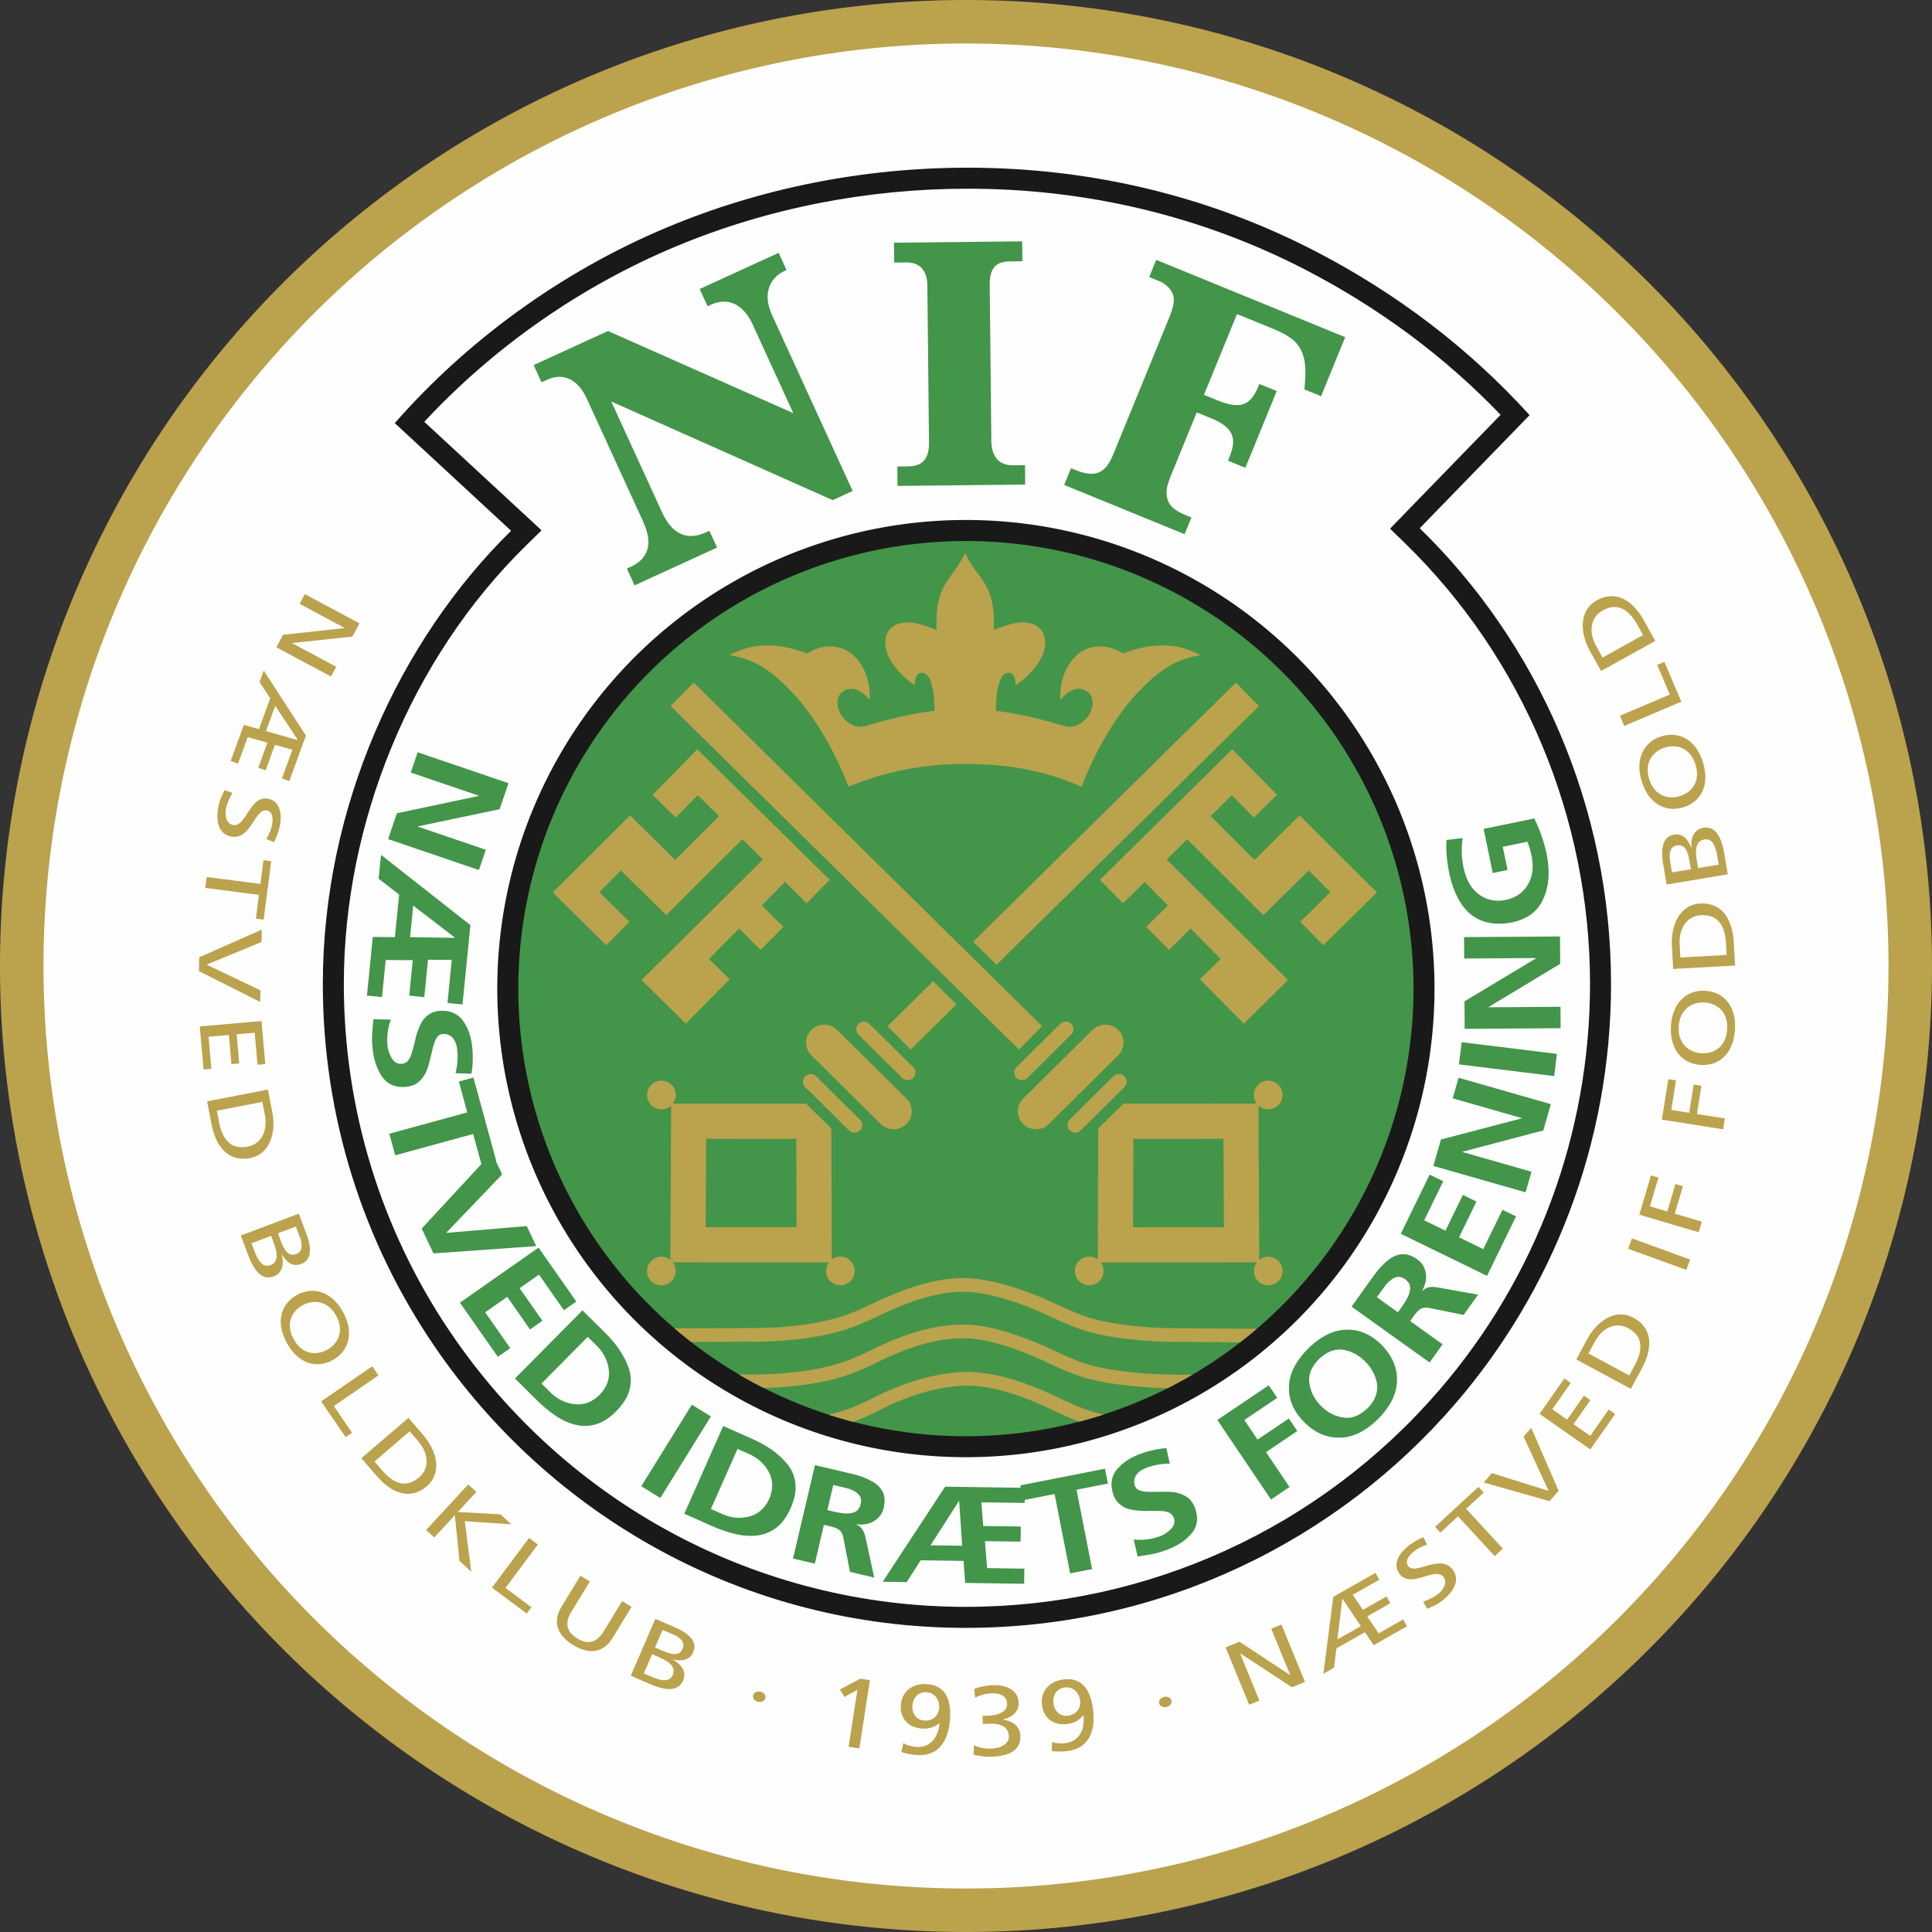
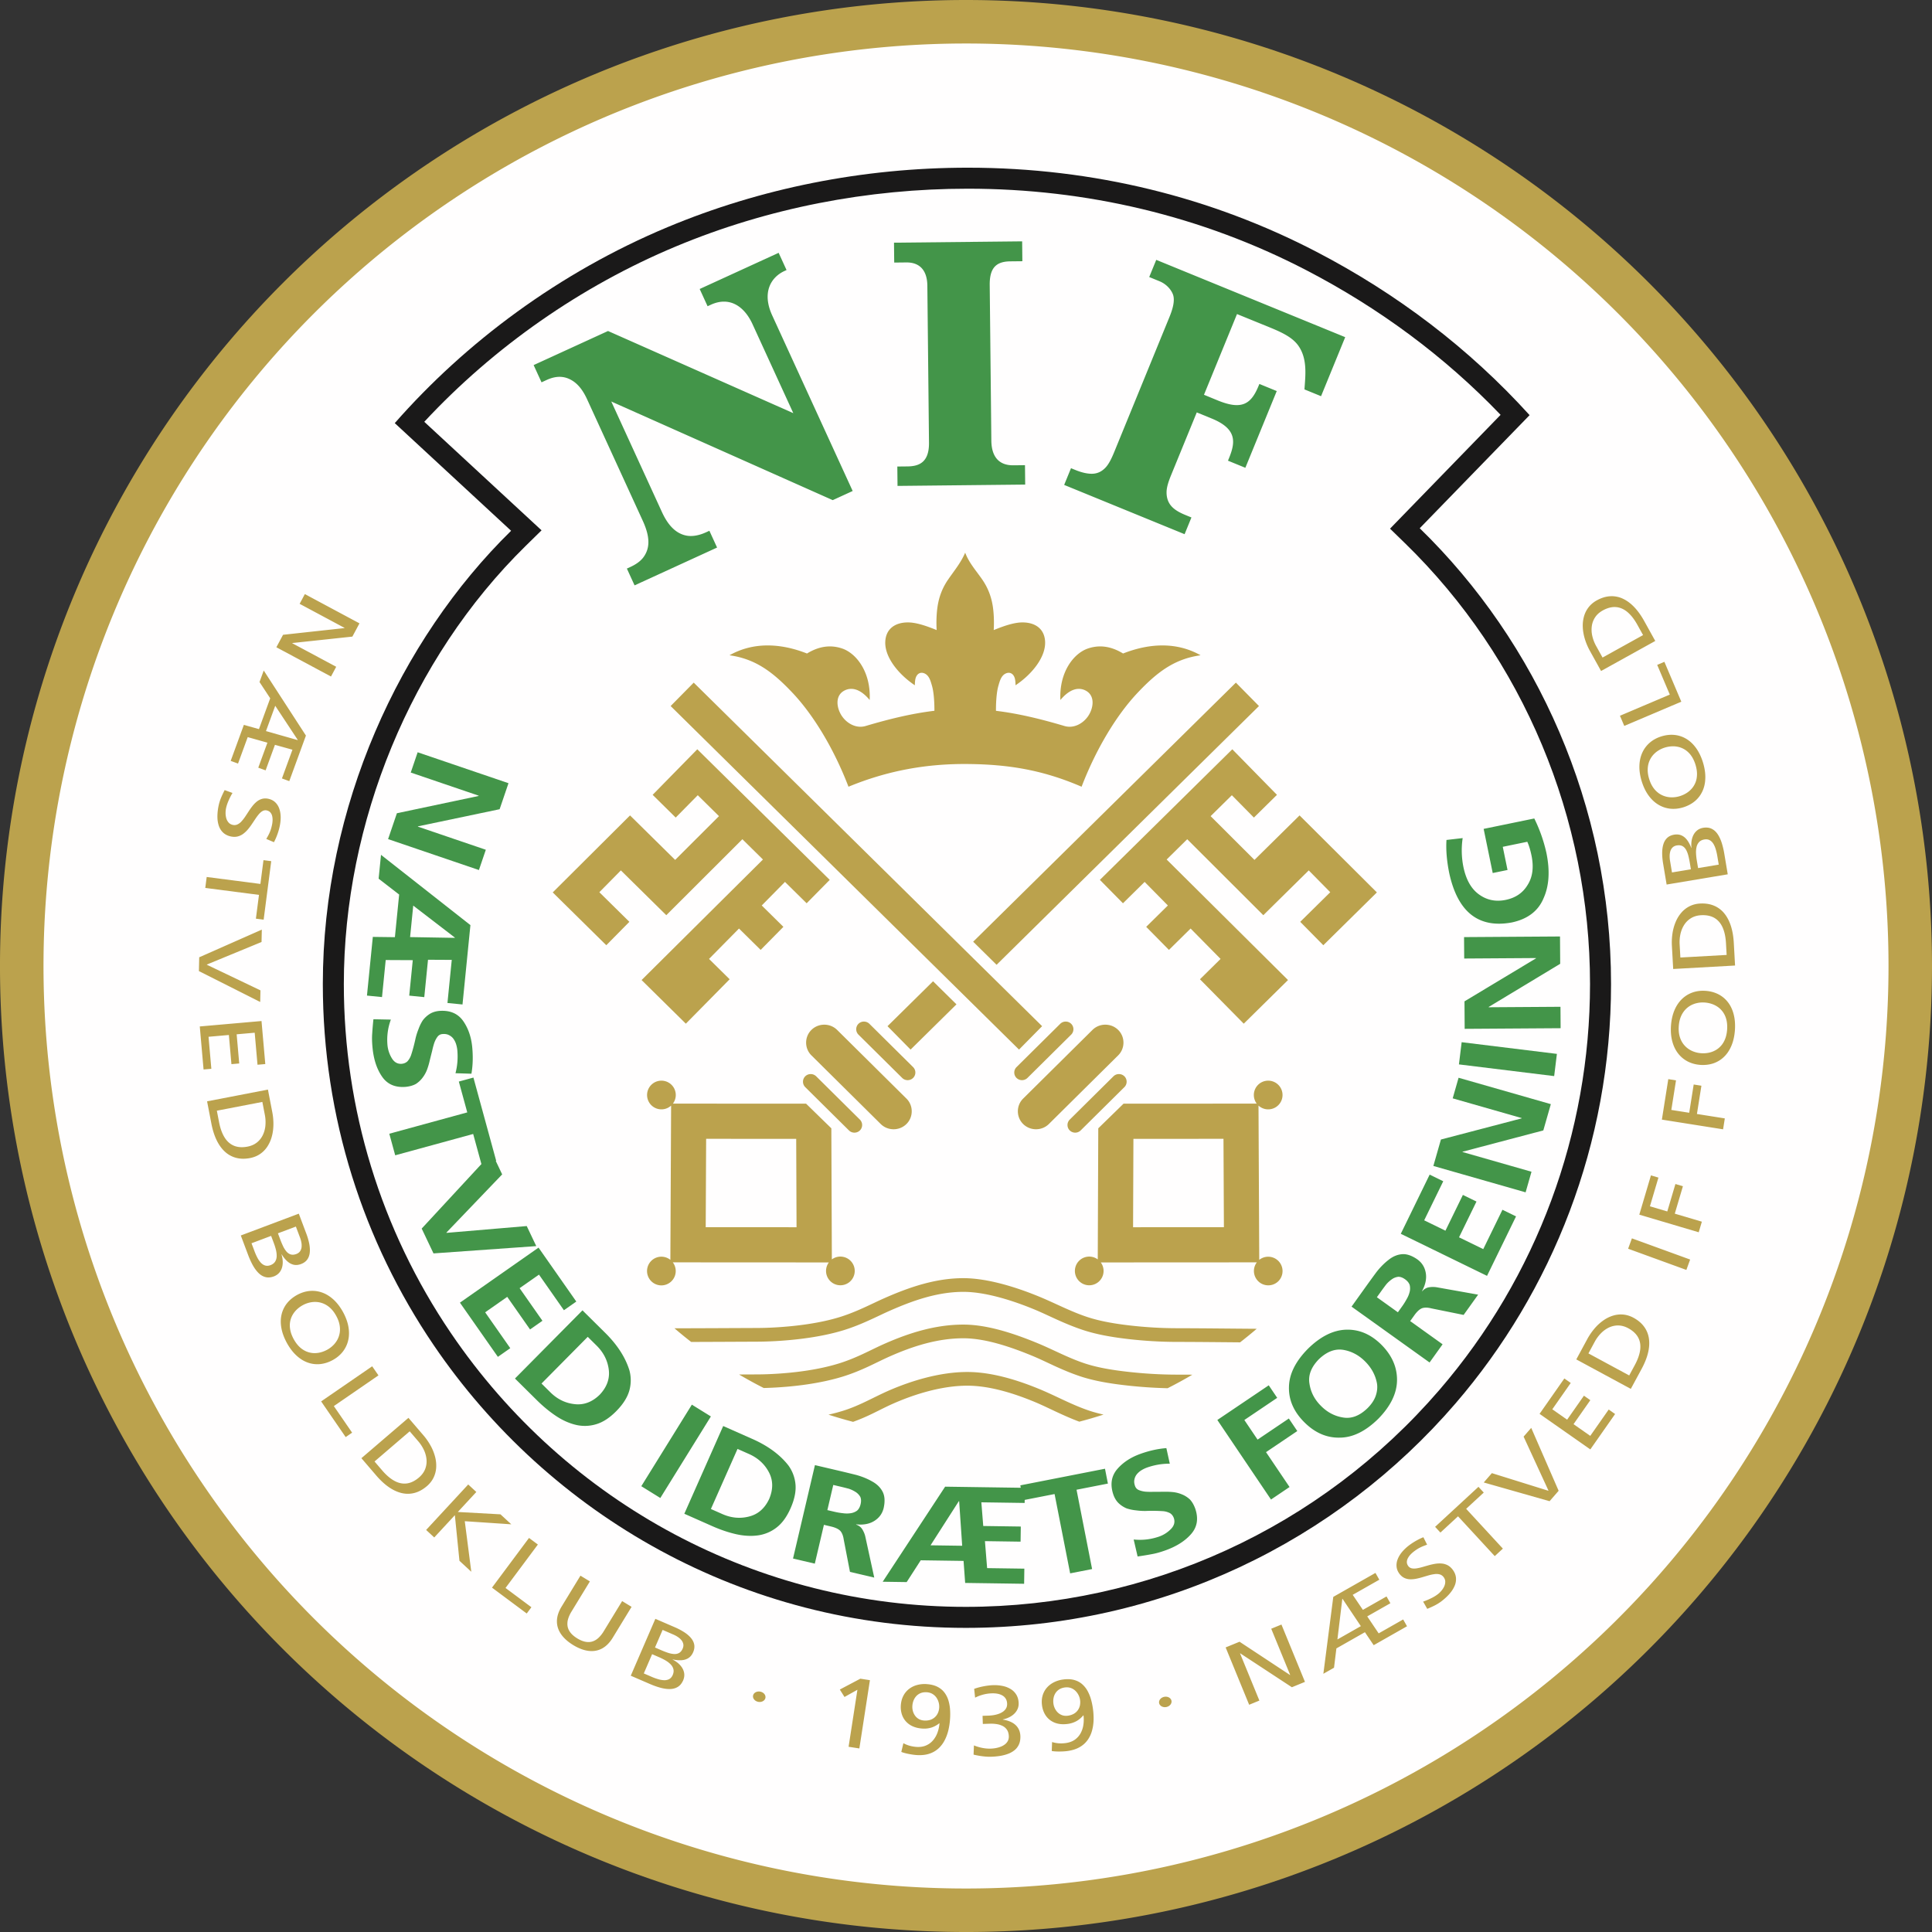
<svg xmlns="http://www.w3.org/2000/svg" width="500" height="500" fill="none">
  <rect width="100%" height="100%" fill="#333333" stroke="none" />
  <path fill="#BBA24D" fill-rule="evenodd" d="M249.999 0a250 250 0 1 1-.001 500.002A250 250 0 0 1 249.999 0Z" clip-rule="evenodd" />
  <path fill="#FFFEFE" fill-rule="evenodd" d="M250.001 11.258a238.746 238.746 0 0 1 238.744 238.744 238.74 238.74 0 0 1-147.38 220.571 238.744 238.744 0 1 1-91.364-459.315Z" clip-rule="evenodd" />
  <path fill="#1A1919" fill-rule="evenodd" d="M250.483 43.398c32.726 0 63.287 7.775 90.145 21.73 20.889 10.855 39.541 24.996 55.23 42.313l-28.433 29.268c30.341 29.529 49.51 71.802 49.51 117.953 0 41.349-15.183 79.436-40.256 108.553-30.677 35.627-76.161 58.078-126.754 58.078-57.338 0-107.791-29.126-137.741-73.253-18.075-26.631-28.637-58.774-28.637-93.378 0-45.881 19.839-88.968 48.725-117.298l-30.107-27.86c18.341-20.903 42.573-39.004 70.617-50.727 23.979-10.023 50.472-15.379 77.701-15.379Z" clip-rule="evenodd" />
  <path fill="#FFFEFE" fill-rule="evenodd" d="m109.801 109.162 30.353 28.087-4.075 3.997c-29.814 29.24-47.095 71.749-47.095 113.415 0 32.302 9.557 63.593 27.699 90.324 30.058 44.286 79.651 70.869 133.241 70.869 47.231 0 91.814-20.396 122.634-56.188 25.182-29.244 38.938-66.415 38.938-105.005 0-42.757-17.19-84.202-47.864-114.055l-3.894-3.789 28.615-29.456c-14.553-15.19-31.533-27.69-50.233-37.407-27.158-14.112-57.061-21.118-87.637-21.118-25.869 0-51.72 4.974-75.604 14.958-24.479 10.233-46.98 25.915-65.078 45.368Z" clip-rule="evenodd" />
-   <path fill="#1A1919" fill-rule="evenodd" d="M249.972 134.57a121.28 121.28 0 0 1 121.277 121.277 121.28 121.28 0 0 1-144.937 118.947 121.276 121.276 0 0 1-88.385-165.357 121.279 121.279 0 0 1 112.045-74.867Z" clip-rule="evenodd" />
-   <path fill="#439549" fill-rule="evenodd" d="M249.979 140.016a115.848 115.848 0 0 1 81.911 33.928 115.847 115.847 0 0 1 33.928 81.91 115.84 115.84 0 1 1-180.195-96.316 115.833 115.833 0 0 1 64.356-19.522Z" clip-rule="evenodd" />
+   <path fill="#1A1919" fill-rule="evenodd" d="M249.972 134.57Z" clip-rule="evenodd" />
  <path fill="#BBA24D" fill-rule="evenodd" d="m179.536 176.664 90.16 88.91-5.974 6.057-90.16-88.909 5.974-6.058ZM180.462 193.914l34.27 33.795-5.974 6.057-5.607-5.529-6.014 6.099 5.607 5.529-5.885 5.968-5.607-5.529-7.756 7.864 5.337 5.263-11.336 11.496-11.452-11.292 31.408-31.195-5.323-5.249-19.694 19.66-11.756-11.592-5.568 5.646 7.77 7.662-5.973 6.057-13.862-13.669 20.007-19.928 11.675 11.514 11.344-11.324-5.494-5.417-5.706 5.787-5.968-5.885 11.557-11.788ZM289.381 266.541c1.824 1.799 1.826 4.779.007 6.581l-17.937 17.768c-1.828 1.811-4.825 1.816-6.658.008-1.825-1.799-1.828-4.778-.008-6.581l17.937-17.768c1.829-1.812 4.825-1.816 6.659-.008ZM277.217 264.958c.777.766.777 2.033.004 2.8l-11.313 11.207a2.027 2.027 0 0 1-2.833.003 1.975 1.975 0 0 1-.003-2.799l11.314-11.207a2.026 2.026 0 0 1 2.832-.004h-.001ZM290.991 278.544c.776.766.777 2.033.003 2.8l-11.313 11.207a2.026 2.026 0 0 1-2.832.003 1.974 1.974 0 0 1-.003-2.799l11.313-11.207a2.027 2.027 0 0 1 2.833-.004h-.001ZM290.77 285.632l34.465-.018a3.713 3.713 0 1 1 .465.513l.192 39.923a3.713 3.713 0 0 1 4.97 5.499 3.713 3.713 0 0 1-5.598-4.853l-40.381.022a3.712 3.712 0 1 1-.783-.785l.133-33.925 6.537-6.376Zm2.558 9.104-.089 22.872 23.506-.013-.109-22.871-23.308.012ZM319.848 176.664l-67.992 67.049 6.059 5.974 67.906-66.965-5.973-6.058Zm-78.373 77.286-11.787 11.624 5.973 6.058 11.873-11.708-6.059-5.974ZM318.918 193.914l-34.27 33.795 5.974 6.057 5.607-5.529 6.015 6.099-5.608 5.529 5.885 5.968 5.607-5.53 7.756 7.865-5.337 5.263 11.336 11.496 11.452-11.293-31.407-31.194 5.322-5.249 19.694 19.66 11.756-11.592 5.568 5.646-7.77 7.662 5.974 6.057 13.862-13.669-20.007-19.928-11.675 11.513-11.344-11.323 5.493-5.417 5.707 5.787 5.967-5.885-11.557-11.788ZM209.995 266.541c-1.825 1.799-1.827 4.779-.007 6.581l17.936 17.768c1.828 1.811 4.826 1.816 6.659.008 1.825-1.8 1.828-4.778.007-6.582l-17.936-17.767c-1.829-1.812-4.826-1.816-6.659-.008ZM222.169 264.958a1.977 1.977 0 0 0-.003 2.8l11.313 11.207c.778.77 2.053.772 2.833.003a1.975 1.975 0 0 0 .002-2.799l-11.313-11.207a2.026 2.026 0 0 0-2.832-.004ZM208.395 278.544a1.977 1.977 0 0 0-.003 2.8l11.314 11.207c.777.77 2.052.772 2.832.003a1.974 1.974 0 0 0 .003-2.799l-11.313-11.207a2.027 2.027 0 0 0-2.833-.004ZM208.614 285.632l-34.466-.018a3.713 3.713 0 1 0-.465.513l-.192 39.923a3.712 3.712 0 1 0 .629.646l40.381.022a3.712 3.712 0 1 0 .782-.785l-.132-33.925-6.537-6.376Zm-2.558 9.104.089 22.872-23.507-.013.11-22.871 23.308.012ZM219.587 203.603c-3.837-10.003-9.155-18.651-14.456-24.273-5.139-5.448-9.604-8.801-16.334-9.747 5.975-3.375 12.961-3.251 20.053-.458 3.472-2.119 6.467-2.164 9.032-1.317 3.797 1.254 7.544 6.207 7.19 13.351-2.53-3.032-4.782-3.296-6.428-2.496-2.615 1.271-2.166 4.494-.822 6.558 1.246 1.913 3.685 3.413 6.207 2.666 6.249-1.853 11.993-3.24 17.798-3.938.013-1.838-.108-4.671-.628-6.462-.35-1.208-.711-2.675-1.958-3.213-.887-.383-1.711-.045-2.13.842-.275.582-.333 1.304-.352 2.233-4.347-2.917-7.797-7.32-7.651-11.227.122-3.284 2.415-4.991 5.727-5.041 2.204-.033 4.85.876 7.571 1.983-.123-2.114-.035-4.298.23-6.073.406-2.719 1.35-4.976 2.702-6.95 1.625-2.375 3.307-4.346 4.449-7.01 1.009 2.684 2.854 4.669 4.456 7.01 1.352 1.974 2.296 4.231 2.702 6.95.266 1.775.353 3.959.23 6.073 2.721-1.107 5.367-2.016 7.571-1.983 3.312.05 5.605 1.757 5.728 5.041.145 3.907-3.305 8.31-7.652 11.227-.019-.929-.077-1.651-.352-2.233-.419-.887-1.243-1.225-2.13-.842-1.247.538-1.608 2.005-1.958 3.213-.52 1.794-.641 4.635-.628 6.472 5.779.701 11.499 2.084 17.72 3.928 2.522.747 4.96-.753 6.206-2.666 1.345-2.064 1.793-5.287-.822-6.558-1.646-.8-3.897-.536-6.428 2.496-.353-7.144 3.394-12.097 7.191-13.351 2.564-.847 5.56-.802 9.032 1.317 7.091-2.793 14.078-2.917 20.053.458-6.73.946-11.196 4.299-16.334 9.747-5.301 5.622-10.619 14.27-14.457 24.273-10.249-4.431-19.138-5.757-29.193-5.875-10.703-.126-20.81 1.623-31.135 5.875ZM174.555 343.763c7.117-.008 14.235-.052 21.352-.081a87.448 87.448 0 0 0 4.637-.144c5.427-.309 11.621-1.078 16.823-2.694 3.217-1 6.037-2.321 9.064-3.754.77-.365 1.542-.725 2.321-1.07 6.544-2.894 13.365-5.241 20.608-5.231 6.285.009 13.689 2.36 19.482 4.737 4.255 1.745 8.182 3.875 12.591 5.328 3.459 1.139 7.356 1.757 10.969 2.174 4.003.462 8.106.708 12.136.714 6.9.01 13.799.102 20.699.148a118.736 118.736 0 0 1-4.303 3.508c-5.467-.048-10.934-.107-16.401-.115-4.164-.006-8.401-.26-12.537-.737-3.86-.446-7.976-1.112-11.671-2.329-2.374-.782-4.661-1.742-6.936-2.772-1.958-.887-3.902-1.827-5.891-2.643-5.33-2.186-12.362-4.464-18.142-4.472-6.707-.009-13.114 2.249-19.172 4.929-.751.332-1.495.68-2.237 1.031-3.183 1.508-6.146 2.884-9.53 3.935-5.485 1.705-11.948 2.523-17.671 2.849a91.339 91.339 0 0 1-4.824.149c-5.683.024-11.365.056-17.048.072a116.139 116.139 0 0 1-4.319-3.532Zm134.028 12.007a115.608 115.608 0 0 1-6.399 3.499 119.92 119.92 0 0 1-10.416-.697c-3.967-.438-8.28-1.091-12.075-2.341-2.361-.777-4.627-1.738-6.883-2.776-1.932-.889-3.85-1.832-5.818-2.638-5.291-2.17-11.881-4.465-17.636-4.472-6.655-.008-13.017 2.01-19.045 4.675-1.849.818-3.653 1.742-5.486 2.596-2.176 1.013-4.366 1.911-6.661 2.624-5.81 1.805-12.658 2.648-18.723 2.913-.598.026-1.196.047-1.794.061a115.347 115.347 0 0 1-6.378-3.497l4.638-.02a82.731 82.731 0 0 0 3.379-.082c5.754-.251 12.316-1.044 17.828-2.757 2.142-.665 4.184-1.506 6.216-2.452 1.855-.864 3.678-1.797 5.549-2.624 6.499-2.874 13.308-4.987 20.481-4.978 6.274.007 13.21 2.372 18.976 4.736 4.223 1.732 8.083 3.885 12.464 5.328 3.552 1.169 7.646 1.774 11.357 2.184 4.083.451 8.272.699 12.381.704 1.348.002 2.697.007 4.045.014Zm-22.992 10.325c-2.063.667-4.151 1.28-6.263 1.832-1.914-.711-3.784-1.537-5.637-2.396-2.052-.952-4.1-1.969-6.192-2.826-5.251-2.152-11.41-4.087-17.131-4.093-6.445-.006-13.456 2.093-19.298 4.676-.425.188-.847.383-1.266.583-1.601.762-3.173 1.585-4.78 2.338a48.46 48.46 0 0 1-4.246 1.763 114.434 114.434 0 0 1-6.369-1.858 49.547 49.547 0 0 0 3.717-.988c3.681-1.143 6.719-2.816 10.155-4.452.45-.214.901-.423 1.356-.625 6.312-2.79 13.777-4.985 20.735-4.978 6.215.006 12.762 2.018 18.469 4.357 4.466 1.83 8.598 4.185 13.224 5.707 1.133.373 2.318.689 3.526.96Z" clip-rule="evenodd" />
  <path fill="#439549" fill-rule="evenodd" d="m265.319 125.408-33.04.346-.052-5.018 2.615-.027c2.908-.031 5.635-.956 5.581-6.129l-.426-40.647c-.038-3.68-1.726-6.052-5.455-6.013l-3.121.033-.054-5.145 33.166-.347.054 5.144-3.121.033c-3.594.038-5.375 1.616-5.328 6.126l.422 40.268c.044 4.168 1.961 6.429 5.712 6.389l2.994-.031.053 5.018ZM203.554 69.889l-.501.23c-3.643 1.669-5.882 5.67-3.215 11.49l20.833 45.461-5.161 2.366-57.312-25.527 13.11 28.608c1.644 3.589 3.666 5.48 6.096 6.047 1.662.388 3.523.019 5.339-.813l.846-.387 1.99 4.344-21.354 9.786-1.991-4.345.845-.387c1.468-.673 2.789-1.543 3.62-2.798 1.385-2.093 1.672-4.769-.347-9.175l-14.425-31.477c-.803-1.752-1.956-3.585-3.624-4.683-1.777-1.17-3.942-1.614-6.815-.298l-1.343.615-2.043-4.459 19.252-8.822 47.949 21.26-10.552-23.026c-2.121-4.63-5.931-7.258-10.787-5.033l-.845.387-2.044-4.459 20.435-9.364 2.044 4.459ZM341.889 102.534l-4.294-1.757c.23-3.527.839-7.894-1.595-11.326-1.461-2.058-3.987-3.333-7.395-4.722l-8.469-3.451-8.547 20.889.507.208 2.973 1.225c6.292 2.593 8.704 1.024 10.655-3.745l.2-.49 4.497 1.841-8.124 19.858-4.497-1.84.264-.646c1.689-4.128 2.104-7.574-4.466-10.262l-3.875-1.586-6.645 16.24c-.716 1.751-1.15 3.155-1.17 4.363-.019 1.207.261 2.177.735 2.965.836 1.39 2.376 2.261 4.216 3.014l1.484.607-1.77 4.329-31.167-12.752 1.771-4.328 1.133.464c1.405.575 2.969 1.005 4.323.977 1.189-.025 2.332-.422 3.419-1.537.845-.867 1.543-2.217 2.321-4.118l14.268-34.875c.832-2.034 1.531-4.35.892-5.951-.497-1.245-1.689-2.622-3.46-3.347l-2.655-1.086 1.819-4.445 48.902 20.007-6.25 15.277ZM131.596 202.69l-2.293 6.734-21.125 4.43-.027.078 17.58 5.985-1.786 5.247-23.507-8.003 2.279-6.695 21.139-4.469.026-.078-17.58-5.985 1.786-5.246 23.508 8.002ZM117.697 242.717l.008-.082-10.759-8.265-.813 8.149 11.564.198Zm4.047-3.295-.304 3.045-.591 5.926-1.154 11.565-3.894-.389 1.113-11.152-6.147-.032-.965 9.671-3.894-.388.916-9.178-7.004-.034-.957 9.589-3.894-.389.916-9.177.6-6.009 5.713.072 1.101-11.03-5.311-4.104.616-6.174 23.14 18.188ZM117.879 277.748c.5-1.906.66-3.89.478-5.95a7.948 7.948 0 0 0-.289-1.467 4.825 4.825 0 0 0-.679-1.429c-.28-.415-.671-.75-1.173-1.005-.479-.257-1.06-.351-1.745-.283a1.722 1.722 0 0 0-1.252.707c-.316.419-.586.931-.812 1.536-.22.659-.411 1.371-.573 2.135-.189.739-.385 1.521-.589 2.345-.18.821-.41 1.62-.69 2.397a8.232 8.232 0 0 1-1.179 2.154 6.715 6.715 0 0 1-1.733 1.628c-.722.404-1.615.659-2.677.765-2.672.212-4.689-.654-6.05-2.596-1.362-1.943-2.194-4.422-2.495-7.44-.148-1.482-.178-2.74-.091-3.774.061-1.059.165-2.288.311-3.689l4.514.09a15.047 15.047 0 0 0-.873 6.655 7.938 7.938 0 0 0 1.12 3.338c.628 1.045 1.487 1.528 2.575 1.447.591-.059 1.081-.275 1.474-.646.386-.427.692-.942.918-1.546.44-1.319.839-2.814 1.197-4.484.203-.824.459-1.611.765-2.362.28-.777.636-1.505 1.069-2.185a6.694 6.694 0 0 1 1.732-1.628c.694-.457 1.536-.735 2.527-.834 2.743-.219 4.808.642 6.193 2.582 1.306 1.865 2.09 4.1 2.35 6.707.246 2.469.18 4.789-.199 6.961l-4.124-.129ZM120.928 287.886l-2.183-7.978 3.775-1.033 5.893 21.542-3.774 1.033-2.183-7.978-20.178 5.52-1.528-5.586 20.178-5.52Z" clip-rule="evenodd" />
  <path fill="#439549" fill-rule="evenodd" d="m127.297 298.328 2.664 5.603-14.428 15.058.036.074 20.75-1.76 2.469 5.191-26.6 1.886-3.055-6.424 18.164-19.628ZM139.373 322.883l9.773 13.958-3.205 2.245-6.452-9.216-5.013 3.51 5.907 8.436-3.206 2.245-5.907-8.436-5.712 4 6.5 9.283-3.205 2.244-9.822-14.026 20.342-14.243ZM150.746 339.117l5.614 5.559c3.286 3.187 5.464 6.512 6.535 9.976a9.853 9.853 0 0 1-.038 5.27c-.508 1.766-1.638 3.534-3.391 5.304-1.719 1.736-3.45 2.858-5.195 3.366a10.042 10.042 0 0 1-5.32.14c-1.748-.429-3.46-1.207-5.138-2.334s-3.32-2.487-4.926-4.077l-5.614-5.559 17.473-17.645Zm-10.604 18.939 2.292 2.27c1.802 1.784 3.896 2.806 6.279 3.063 2.367.275 4.521-.529 6.463-2.412 1.88-1.977 2.671-4.147 2.374-6.511-.298-2.364-1.348-4.439-3.15-6.224l-2.293-2.27-11.965 12.084ZM179.054 363.523l4.921 3.052-13.085 21.105-4.921-3.052 13.085-21.105ZM187.162 369.055l7.223 3.2c4.203 1.811 7.421 4.145 9.654 7.002a9.852 9.852 0 0 1 1.837 4.939c.154 1.832-.274 3.886-1.284 6.163-.989 2.234-2.209 3.898-3.659 4.994a10.047 10.047 0 0 1-4.923 2.021c-1.786.22-3.664.101-5.632-.356-1.969-.457-3.987-1.144-6.054-2.06l-7.222-3.2 10.06-22.703Zm-3.181 21.471 2.949 1.307c2.319 1.027 4.639 1.238 6.958.632 2.31-.585 4.038-2.103 5.184-4.552 1.055-2.516 1.023-4.826-.096-6.93-1.118-2.104-2.837-3.67-5.156-4.698l-2.949-1.307-6.89 15.548ZM214.121 390.816l1.853.434c.725.17 1.46.294 2.206.371a6.883 6.883 0 0 0 1.999-.006 3.726 3.726 0 0 0 1.645-.674c.43-.386.729-.937.897-1.653.174-.739.15-1.365-.069-1.879a3.583 3.583 0 0 0-1.19-1.266 7.808 7.808 0 0 0-1.795-.86 72.94 72.94 0 0 0-2.166-.545l-1.852-.434-1.528 6.512Zm-3.216-11.644 6.08 1.426c1.557.365 3.111.742 4.663 1.13 1.541.434 2.909.999 4.106 1.694 1.229.678 2.124 1.57 2.686 2.676.54 1.077.626 2.461.257 4.153-.336 1.432-1.135 2.548-2.399 3.347-1.264.8-2.836 1.102-4.715.904l-.016.07c.735.245 1.285.679 1.649 1.3.364.622.613 1.252.746 1.892l2.291 10.514-6.281-1.473-1.611-8.344c-.138-.983-.43-1.733-.874-2.252-.477-.502-1.293-.888-2.447-1.158l-1.812-.425-2.356 10.044-5.638-1.322 5.671-24.176ZM248.228 388.503l-.083-.001-7.32 11.422 8.188.118-.785-11.539Zm-3.628-3.753 3.06.044 5.955.086 11.621.167-.056 3.913-11.207-.162.491 6.127 9.718.14-.056 3.914-9.223-.134.562 6.983 9.636.138-.057 3.913-9.222-.133-6.038-.087-.414-5.699-11.083-.159-3.638 5.641-6.204-.09L244.6 384.75Z" clip-rule="evenodd" />
  <path fill="#439549" fill-rule="evenodd" d="m272.925 386.656-8.117 1.593-.753-3.84 21.916-4.3.753 3.84-8.117 1.593 4.028 20.528-5.682 1.114-4.028-20.528ZM302.742 378.803c-1.971-.018-3.933.314-5.886.996a7.931 7.931 0 0 0-1.351.64 4.818 4.818 0 0 0-1.219 1.008 3.039 3.039 0 0 0-.686 1.384c-.132.527-.081 1.114.153 1.761.178.491.509.838.993 1.041.484.203 1.046.34 1.688.41.693.052 1.43.063 2.211.032.763.002 1.569 0 2.417-.004.841-.027 1.672 0 2.493.081a8.204 8.204 0 0 1 2.377.615c.723.293 1.39.72 2.004 1.28.569.601 1.036 1.403 1.399 2.407.86 2.539.516 4.707-1.033 6.503-1.549 1.797-3.749 3.212-6.601 4.244-1.4.507-2.612.844-3.636 1.014-1.042.2-2.259.401-3.652.602l-1.02-4.397c2.257.242 4.479-.02 6.665-.786a7.955 7.955 0 0 0 2.961-1.905c.859-.866 1.116-1.816.771-2.852-.202-.557-.531-.98-.987-1.269a4.759 4.759 0 0 0-1.725-.511 42.091 42.091 0 0 0-4.64-.061 17.044 17.044 0 0 1-2.478-.162 11.019 11.019 0 0 1-2.381-.501 6.703 6.703 0 0 1-2.003-1.28c-.613-.559-1.089-1.308-1.428-2.245-.885-2.605-.556-4.818.984-6.637 1.488-1.724 3.462-3.031 5.926-3.923 2.333-.845 4.599-1.349 6.797-1.515l.887 4.03ZM315.047 367.489l13.304-8.973 2.188 3.244-8.503 5.735 3.422 5.074 8.092-5.459 2.188 3.245-8.092 5.458 6.088 9.025-4.801 3.238-13.886-20.587ZM337.549 368.067c-2.733-2.734-4.055-5.772-3.967-9.114.053-3.34 1.699-6.646 4.938-9.919 3.27-3.203 6.585-4.841 9.944-4.913 3.342-.088 6.372 1.226 9.089 3.942 2.681 2.72 4.013 5.748 3.996 9.085-.021 3.41-1.643 6.759-4.866 10.049-3.309 3.242-6.641 4.863-9.994 4.862-3.359.073-6.406-1.258-9.14-3.992Zm4.27-4.27c1.624 1.663 3.514 2.675 5.669 3.036 2.204.412 4.347-.39 6.428-2.403 1.053-1.053 1.765-2.134 2.137-3.244.372-1.11.471-2.181.296-3.214-.4-2.116-1.422-3.995-3.066-5.639-1.626-1.627-3.499-2.622-5.617-2.985-2.192-.359-4.317.459-6.379 2.453-1.974 2.042-2.773 4.149-2.395 6.32.325 2.158 1.301 4.05 2.927 5.676ZM361.772 339.617l1.108-1.547c.433-.605.828-1.238 1.184-1.899a6.88 6.88 0 0 0 .756-1.85 3.734 3.734 0 0 0 .003-1.777c-.193-.545-.588-1.032-1.186-1.46-.617-.442-1.205-.659-1.764-.653a3.603 3.603 0 0 0-1.624.618 7.869 7.869 0 0 0-1.479 1.332c-.452.592-.895 1.19-1.329 1.795l-1.107 1.547 5.438 3.894Zm-11.991-1.464 3.636-5.078c.931-1.3 1.871-2.593 2.822-3.88.988-1.259 2.032-2.309 3.13-3.15 1.095-.878 2.261-1.366 3.498-1.463 1.201-.09 2.514.358 3.938 1.344 1.196.856 1.923 2.02 2.181 3.494.258 1.473-.063 3.04-.961 4.703l.057.042c.508-.587 1.118-.93 1.831-1.029a6.25 6.25 0 0 1 2.034.031l10.594 1.888-3.756 5.246-8.329-1.69c-.961-.247-1.766-.264-2.414-.05-.646.25-1.314.857-2.004 1.821l-1.084 1.513 8.389 6.006-3.37 4.708-20.192-14.456ZM362.523 319.307l7.47-15.315 3.517 1.716-4.931 10.111 5.5 2.682 4.514-9.256 3.518 1.716-4.515 9.256 6.268 3.056 4.967-10.185 3.518 1.716-7.507 15.389-22.319-10.886ZM370.953 301.747l1.956-6.84 20.88-5.471.023-.079-17.856-5.107 1.524-5.328 23.876 6.828-1.945 6.799-20.892 5.511-.022.08 17.855 5.106-1.524 5.329-23.875-6.828ZM377.57 275.466l.706-5.747 24.648 3.026-.706 5.747-24.648-3.026ZM379.055 266.263l-.047-7.114 18.498-11.124-.001-.082-18.57.122-.037-5.542 24.832-.164.047 7.073-18.498 11.164.001.083 18.57-.122.036 5.542-24.831.164ZM378.537 216.897a21.703 21.703 0 0 0 .209 7.557c.701 3.29 2.056 5.644 4.066 7.06 2.016 1.443 4.302 1.903 6.858 1.377 2.532-.52 4.413-1.794 5.643-3.82 1.305-2.013 1.659-4.535 1.06-7.565-.316-1.539-.688-2.758-1.115-3.655l-6.342 1.304 1.232 5.995-3.833.788-2.348-11.424 13.103-2.694a39.24 39.24 0 0 1 3.136 8.898c.956 4.645.708 8.567-.741 11.764-1.381 3.296-4.124 5.38-8.231 6.252-8.611 1.574-14.007-2.708-16.188-12.844-.632-3.191-.864-6.029-.696-8.512l4.187-.481Z" clip-rule="evenodd" />
  <path fill="#BBA24D" fill-rule="evenodd" d="m78.895 153.75-1.35 2.52 11.624 6.228-.027.05-15.89 1.736-1.729 3.225 14.137 7.573 1.35-2.519-11.382-6.098.027-.051 15.54-1.663 1.836-3.428-14.136-7.573ZM68.252 173.531l-1.09 2.98 2.768 4.208-2.916 7.975-3.905-1.093-3.406 9.317 1.899.694 2.503-6.847 5.1 1.439-2.365 6.471 1.9.694 2.413-6.606 4.53 1.261-2.719 7.437 1.9.695 4.308-11.788-10.92-16.837Zm.581 15.675 2.395-6.551 5.825 8.825-.02.054-8.2-2.328ZM70.895 217.959c.227-.424.432-.861.62-1.318.187-.461.353-.917.498-1.378.145-.466.262-.909.357-1.342.194-.883.28-1.723.267-2.521-.018-.794-.145-1.52-.38-2.162a4.09 4.09 0 0 0-1.044-1.619c-.462-.433-1.04-.731-1.735-.888-.606-.129-1.156-.122-1.649.013-.497.14-.948.373-1.357.698a7.08 7.08 0 0 0-1.136 1.16c-.348.441-.678.905-.992 1.392a113.1 113.1 0 0 1-.929 1.411c-.306.45-.622.849-.945 1.197a3.27 3.27 0 0 1-1.035.768 1.908 1.908 0 0 1-1.2.112c-.46-.105-.825-.317-1.094-.63a2.858 2.858 0 0 1-.589-1.119 4.966 4.966 0 0 1-.173-1.336c0-.463.047-.897.136-1.302a9.83 9.83 0 0 1 .45-1.443 17.684 17.684 0 0 1 1.202-2.438l-2.026-.737c-.316.603-.61 1.227-.883 1.864a11.8 11.8 0 0 0-.643 1.986 14.298 14.298 0 0 0-.348 2.817c-.014.899.094 1.713.325 2.447.227.732.598 1.35 1.112 1.848.51.497 1.182.845 2.015 1.033.645.136 1.228.138 1.758.01a4.084 4.084 0 0 0 1.45-.677c.44-.323.845-.702 1.216-1.143.37-.436.714-.897 1.04-1.381.326-.485.64-.952.94-1.404.303-.455.607-.857.912-1.209.303-.348.616-.611.945-.788a1.53 1.53 0 0 1 1.051-.145c.407.094.723.276.949.535.224.264.383.577.462.946.084.369.117.757.096 1.172a7.279 7.279 0 0 1-.168 1.212c-.079.358-.162.686-.253.974a8.852 8.852 0 0 1-.308.83c-.112.263-.242.532-.388.807-.147.275-.315.575-.504.904l1.978.844ZM53.492 226.962l-.367 2.835 13.899 1.8-.797 6.152 2.005.26 1.961-15.14-2.005-.26-.797 6.153-13.899-1.8ZM67.339 259.307l.067-3.001-13.87-6.63v-.057l14.15-5.832.071-3.201-16.2 7.159-.08 3.572 15.862 7.99ZM51.703 265.646l.979 11.135 2.013-.177-.728-8.287 5.265-.463.663 7.547 2.014-.177-.663-7.547 4.669-.41.728 8.287 2.014-.176-.978-11.136-15.976 1.404ZM53.594 285.023l1.115 5.782c.313 1.619.761 3.037 1.348 4.258.59 1.22 1.306 2.218 2.154 2.996a6.755 6.755 0 0 0 2.904 1.589c1.093.289 2.297.304 3.618.054.969-.192 1.826-.541 2.567-1.044a6.856 6.856 0 0 0 1.866-1.888 8.839 8.839 0 0 0 1.156-2.562c.27-.95.411-1.972.435-3.059a15.958 15.958 0 0 0-.301-3.382l-1.116-5.783-15.746 3.039Zm14.303.152.633 3.284a9.887 9.887 0 0 1 .15 2.902 7.115 7.115 0 0 1-.708 2.49 5.43 5.43 0 0 1-1.543 1.87c-.652.499-1.44.84-2.36 1.023-1.351.256-2.524.181-3.511-.225-.987-.407-1.805-1.127-2.444-2.159-.64-1.031-1.117-2.351-1.425-3.966l-.569-2.947 11.777-2.272ZM62.32 319.742l1.873 4.977c.357.96.755 1.843 1.194 2.65.439.808.932 1.488 1.474 2.037.54.545 1.142.914 1.806 1.092.666.182 1.397.126 2.204-.167.704-.27 1.243-.687 1.625-1.248.382-.561.6-1.224.659-1.989.061-.761-.041-1.578-.303-2.457l.043-.017c.451.732.934 1.329 1.448 1.792.514.464 1.064.761 1.654.895.592.139 1.231.076 1.918-.177.69-.264 1.217-.646 1.583-1.14.362-.498.584-1.09.662-1.787.08-.691.038-1.465-.126-2.314a16.705 16.705 0 0 0-.802-2.738l-1.902-5.057-15.01 5.648Zm7.845.102.654 1.739c.224.583.412 1.169.564 1.759.154.593.227 1.157.222 1.698a2.77 2.77 0 0 1-.376 1.424c-.25.415-.657.736-1.232.958-.503.184-.962.214-1.374.089-.411-.125-.786-.371-1.121-.729a6.082 6.082 0 0 1-.909-1.327 14.458 14.458 0 0 1-.748-1.694l-.755-2.007 5.075-1.91Zm6.408-2.411 1.057 2.809c.152.391.27.805.354 1.232.082.427.103.842.068 1.247a2.307 2.307 0 0 1-.376 1.078c-.212.319-.54.565-.983.737-.55.201-1.036.237-1.456.11-.417-.129-.791-.385-1.115-.767a6.358 6.358 0 0 1-.882-1.409 22.82 22.82 0 0 1-.758-1.818l-.554-1.471 4.645-1.748ZM78.358 337.779a6.874 6.874 0 0 1 1.8-.684 6.011 6.011 0 0 1 1.885-.133c.63.052 1.247.215 1.848.484a6.112 6.112 0 0 1 1.697 1.175c.53.509 1.003 1.152 1.425 1.926.422.774.708 1.519.848 2.24.143.726.165 1.414.07 2.062a5.743 5.743 0 0 1-.59 1.821c-.3.56-.676 1.063-1.135 1.509-.454.448-.974.83-1.549 1.144a7.31 7.31 0 0 1-1.767.687 6.144 6.144 0 0 1-1.855.166 5.555 5.555 0 0 1-1.843-.46 5.905 5.905 0 0 1-1.713-1.172c-.54-.519-1.033-1.183-1.478-1.988-.437-.81-.726-1.58-.87-2.316-.144-.735-.165-1.429-.06-2.078a5.415 5.415 0 0 1 .612-1.794 6.023 6.023 0 0 1 1.14-1.475c.46-.436.97-.806 1.535-1.114Zm-1.452-2.66c-1.07.589-1.948 1.313-2.633 2.169a7.318 7.318 0 0 0-1.403 2.905c-.256 1.073-.272 2.227-.055 3.466.216 1.234.685 2.524 1.412 3.865.733 1.336 1.565 2.43 2.487 3.278.923.853 1.902 1.464 2.944 1.83a7.323 7.323 0 0 0 3.201.391c1.09-.112 2.177-.455 3.25-1.04 1.049-.573 1.912-1.293 2.59-2.152a7.482 7.482 0 0 0 1.404-2.911c.261-1.081.287-2.24.079-3.478-.206-1.239-.672-2.526-1.394-3.864-.735-1.331-1.562-2.415-2.495-3.263-.928-.845-1.918-1.451-2.968-1.817a7.481 7.481 0 0 0-3.207-.393c-1.09.106-2.16.446-3.212 1.014ZM83.11 362.682l6.35 9.234 1.666-1.146-4.731-6.878 11.548-7.943-1.62-2.355-13.214 9.088ZM93.531 377.378l3.834 4.47c1.074 1.252 2.166 2.261 3.281 3.031 1.117.768 2.233 1.28 3.355 1.535a6.753 6.753 0 0 0 3.31-.058c1.092-.291 2.146-.874 3.169-1.745.747-.647 1.318-1.375 1.713-2.179a6.867 6.867 0 0 0 .686-2.566 8.83 8.83 0 0 0-.266-2.797 12.23 12.23 0 0 0-1.137-2.873 15.95 15.95 0 0 0-1.938-2.789l-3.834-4.469-12.173 10.44Zm12.499-6.954 2.178 2.538a9.94 9.94 0 0 1 1.569 2.447c.37.843.576 1.684.618 2.514a5.44 5.44 0 0 1-.414 2.389c-.319.757-.835 1.444-1.544 2.058-1.046.892-2.102 1.408-3.16 1.544-1.059.136-2.126-.085-3.193-.664-1.067-.579-2.136-1.489-3.203-2.74l-1.954-2.278 9.103-7.808ZM110.281 395.95l2.099 1.942 5.337-5.767 1.189 11.806 3.063 2.835-1.686-13.08 12.033.804-2.791-2.582-11.044-.609 4.791-5.178-2.098-1.941-10.893 11.77ZM127.328 410.877l8.988 6.695 1.208-1.622-6.695-4.986 8.372-11.241-2.293-1.707-9.58 12.861ZM163.45 415.85l-2.441-1.489-4.738 7.767a8.088 8.088 0 0 1-1.306 1.676c-.473.455-.99.781-1.555.975-.56.196-1.171.237-1.837.122-.667-.115-1.392-.409-2.179-.885-.783-.482-1.376-.992-1.783-1.532-.408-.54-.651-1.101-.733-1.689a4.265 4.265 0 0 1 .155-1.83c.189-.629.485-1.27.891-1.927l4.738-7.768-2.441-1.489-4.893 8.023c-.779 1.287-1.177 2.525-1.195 3.716-.017 1.191.33 2.314 1.042 3.362.711 1.048 1.765 2.001 3.167 2.86 1.405.853 2.734 1.354 3.992 1.507 1.258.152 2.415-.052 3.466-.613 1.051-.561 1.969-1.482 2.757-2.764l4.893-8.022ZM163.242 433.674l4.881 2.11c.939.41 1.851.737 2.736.982.886.246 1.718.363 2.49.355.767-.01 1.45-.186 2.04-.541.593-.352 1.061-.918 1.41-1.701.295-.695.37-1.371.231-2.036-.138-.665-.463-1.281-.973-1.856-.505-.573-1.163-1.066-1.977-1.489l.018-.042c.839.184 1.604.251 2.294.203.691-.048 1.286-.236 1.793-.568.511-.33.911-.833 1.205-1.502.289-.681.381-1.325.28-1.932-.107-.605-.379-1.178-.826-1.717-.442-.537-1.027-1.045-1.752-1.517a16.64 16.64 0 0 0-2.526-1.325l-4.96-2.145-6.364 14.721Zm5.524-5.572 1.705.737c.575.244 1.127.516 1.656.816.535.302.99.641 1.376 1.021.383.374.637.796.764 1.26.124.467.073.983-.167 1.551-.218.49-.515.841-.891 1.05-.375.208-.813.307-1.302.3a6.064 6.064 0 0 1-1.587-.269 14.389 14.389 0 0 1-1.738-.638l-1.968-.851 2.152-4.977Zm2.717-6.285 2.755 1.191a7.29 7.29 0 0 1 1.131.602c.365.237.677.51.945.817.262.305.432.646.514 1.019.082.374.031.781-.153 1.219-.237.536-.549.91-.932 1.124-.382.21-.827.302-1.326.269a6.366 6.366 0 0 1-1.627-.344 22.83 22.83 0 0 1-1.833-.717l-1.444-.625 1.97-4.555ZM323.281 441.19l2.645-1.085-5.004-12.201.053-.022 13.362 8.774 3.385-1.389-6.085-14.837-2.645 1.084 4.9 11.947-.053.022-13.046-8.606-3.598 1.475 6.086 14.838ZM342.484 433.173l2.759-1.568.613-4.998 7.383-4.194 2.27 3.361 8.626-4.901-.999-1.758-6.338 3.601-2.959-4.397 5.991-3.403-.998-1.758-6.115 3.474-2.639-3.892 6.886-3.912-.999-1.758-10.912 6.2-2.569 19.903Zm9.7-12.328-6.065 3.446 1.269-10.499.05-.027 4.746 7.08ZM368.371 397.836c-.446.176-.886.377-1.324.605-.441.23-.864.47-1.272.728a16.06 16.06 0 0 0-1.14.791 10.957 10.957 0 0 0-1.836 1.75c-.5.617-.872 1.252-1.108 1.894a4.084 4.084 0 0 0-.252 1.91c.071.63.32 1.23.747 1.799.38.491.803.842 1.267 1.057.469.216.964.33 1.485.347a7.181 7.181 0 0 0 1.618-.149c.55-.112 1.102-.252 1.657-.42.554-.168 1.095-.324 1.621-.475a10.214 10.214 0 0 1 1.496-.301 3.284 3.284 0 0 1 1.285.084c.385.111.715.341.988.691.282.378.423.776.426 1.188.004.415-.088.828-.276 1.235a4.95 4.95 0 0 1-.732 1.131 6.057 6.057 0 0 1-.946.904c-.393.294-.82.567-1.277.808a17.454 17.454 0 0 1-2.494 1.082l1.068 1.873a26.416 26.416 0 0 0 1.88-.85 11.795 11.795 0 0 0 1.775-1.097c.8-.61 1.497-1.251 2.088-1.923.592-.677 1.037-1.367 1.335-2.076a4.303 4.303 0 0 0 .349-2.129c-.067-.709-.355-1.409-.869-2.092-.403-.521-.847-.899-1.334-1.145a4.112 4.112 0 0 0-1.543-.422 7.019 7.019 0 0 0-1.666.085c-.564.093-1.125.221-1.687.38-.563.159-1.105.312-1.625.463-.526.15-1.017.26-1.478.331-.456.069-.865.067-1.23-.011a1.523 1.523 0 0 1-.895-.569c-.25-.335-.374-.679-.378-1.022 0-.347.081-.688.259-1.021a4.35 4.35 0 0 1 .686-.955 7.4 7.4 0 0 1 .912-.816c.292-.222.568-.418.823-.578.259-.164.516-.306.772-.434s.529-.249.819-.364c.289-.115.611-.235.969-.363l-.963-1.924ZM386.841 402.721l2.101-1.939-9.504-10.3 4.558-4.207-1.37-1.486-11.22 10.353 1.371 1.486 4.559-4.207 9.505 10.3ZM396.277 369.531l-1.969 2.266 6.432 13.963-.038.043-14.609-4.556-2.101 2.416 17.036 4.847 2.345-2.697-7.096-16.282ZM411.574 375.105l6.412-9.157-1.656-1.159-4.772 6.815-4.329-3.032 4.345-6.205-1.656-1.16-4.345 6.206-3.839-2.689 4.771-6.814-1.656-1.16-6.411 9.157 13.136 9.198ZM422.052 359.441l2.801-5.18c.784-1.45 1.336-2.832 1.655-4.148.317-1.318.396-2.543.233-3.682a6.768 6.768 0 0 0-1.24-3.07c-.662-.916-1.584-1.691-2.764-2.334-.871-.466-1.756-.738-2.648-.82a6.881 6.881 0 0 0-2.641.279 8.819 8.819 0 0 0-2.517 1.25 12.218 12.218 0 0 0-2.275 2.09 16.045 16.045 0 0 0-1.91 2.807l-2.801 5.181 14.107 7.627Zm-10.968-9.18 1.59-2.942a9.9 9.9 0 0 1 1.723-2.341c.655-.647 1.366-1.141 2.127-1.477a5.414 5.414 0 0 1 2.378-.469c.821.027 1.647.262 2.474.704 1.207.658 2.067 1.459 2.574 2.399.505.94.681 2.015.523 3.219-.159 1.203-.627 2.526-1.412 3.971l-1.427 2.64-10.55-5.704ZM436.429 328.656l.978-2.687-15.07-5.485-.978 2.687 15.07 5.485ZM439.627 318.912l.812-2.741-7.006-2.076 2.103-7.099-1.938-.574-2.103 7.099-4.494-1.331 2.2-7.428-1.939-.574-3.012 10.169 15.377 4.555ZM445.933 292.266l.447-2.824-7.216-1.143 1.159-7.313-1.997-.316-1.159 7.313-4.629-.733 1.212-7.652-1.997-.317-1.659 10.476 15.839 2.509ZM440.264 272.571a6.88 6.88 0 0 1-1.884-.395 6.01 6.01 0 0 1-1.661-.904 5.647 5.647 0 0 1-1.295-1.404 6.056 6.056 0 0 1-.795-1.904c-.173-.714-.225-1.511-.163-2.39.061-.879.223-1.661.493-2.344a6.077 6.077 0 0 1 1.054-1.775c.434-.495.926-.9 1.478-1.215a6.102 6.102 0 0 1 1.77-.659 6.906 6.906 0 0 1 1.92-.129c.642.045 1.259.17 1.859.374a6.158 6.158 0 0 1 1.652.86c.503.375.939.835 1.304 1.381.365.547.635 1.182.811 1.91.175.729.233 1.554.173 2.472-.069.917-.24 1.722-.515 2.419-.275.698-.632 1.294-1.069 1.783-.437.49-.933.886-1.484 1.181a5.992 5.992 0 0 1-1.756.627c-.622.12-1.25.157-1.892.112Zm-.211 3.023c1.218.08 2.349-.056 3.387-.408a7.307 7.307 0 0 0 2.747-1.69c.795-.766 1.43-1.729 1.914-2.89.484-1.155.785-2.495.896-4.016.102-1.521-.01-2.89-.328-4.102-.318-1.216-.813-2.259-1.493-3.128a7.31 7.31 0 0 0-2.486-2.055c-.979-.494-2.079-.79-3.297-.875-1.193-.084-2.308.058-3.342.415a7.47 7.47 0 0 0-2.752 1.695c-.803.77-1.449 1.732-1.941 2.887-.495 1.155-.796 2.49-.91 4.006-.098 1.517.014 2.876.344 4.094.326 1.211.832 2.255 1.52 3.129a7.47 7.47 0 0 0 2.489 2.061c.975.498 2.06.789 3.252.877ZM449.033 249.878l-.329-5.88c-.092-1.646-.346-3.111-.764-4.4-.421-1.289-.995-2.373-1.731-3.258a6.753 6.753 0 0 0-2.665-1.965c-1.044-.433-2.235-.61-3.577-.54-.986.06-1.883.291-2.685.69a6.866 6.866 0 0 0-2.103 1.62 8.829 8.829 0 0 0-1.489 2.384 12.213 12.213 0 0 0-.842 2.972 15.932 15.932 0 0 0-.156 3.392l.329 5.88 16.012-.895Zm-14.153-2.072-.187-3.34a9.889 9.889 0 0 1 .241-2.896c.219-.895.565-1.687 1.037-2.372a5.427 5.427 0 0 1 1.78-1.646c.713-.407 1.54-.639 2.477-.696 1.373-.072 2.524.159 3.448.694.923.536 1.637 1.36 2.132 2.468.496 1.108.791 2.48.879 4.122l.168 2.996-11.975.67ZM447.139 226.272l-.878-5.245a20.503 20.503 0 0 0-.66-2.832c-.275-.877-.628-1.639-1.054-2.282-.425-.64-.944-1.118-1.562-1.42-.618-.307-1.346-.393-2.194-.261-.743.129-1.352.434-1.835.911-.483.477-.824 1.085-1.031 1.824-.207.735-.263 1.557-.177 2.47l-.045.008c-.301-.805-.66-1.484-1.075-2.038-.414-.554-.896-.951-1.45-1.197-.554-.25-1.194-.312-1.916-.196-.728.127-1.319.399-1.774.814-.45.418-.783.957-.994 1.625-.211.663-.319 1.43-.322 2.296-.002.87.083 1.817.258 2.84l.892 5.33 15.817-2.647Zm-7.678-1.614-.307-1.833a16.082 16.082 0 0 1-.213-1.834c-.037-.612 0-1.179.109-1.709a2.79 2.79 0 0 1 .644-1.326c.325-.358.786-.595 1.393-.701.53-.084.986-.025 1.365.177.38.202.7.516.96.931.257.421.471.912.636 1.479.167.561.304 1.166.407 1.806l.354 2.115-5.348.895Zm-6.753 1.13-.495-2.961a7.248 7.248 0 0 1-.109-1.277c.001-.434.06-.845.173-1.236.114-.387.308-.714.577-.986.269-.272.639-.45 1.106-.533.579-.092 1.063-.032 1.45.173.384.207.702.53.947.967.244.438.443.955.593 1.553.151.598.281 1.238.393 1.93l.26 1.55-4.895.82ZM434.721 206.042a6.877 6.877 0 0 1-1.9.307 5.995 5.995 0 0 1-1.874-.249 5.638 5.638 0 0 1-1.713-.847 6.094 6.094 0 0 1-1.425-1.492c-.417-.605-.751-1.33-1.009-2.173-.257-.843-.386-1.631-.378-2.365.006-.74.123-1.418.347-2.035a5.723 5.723 0 0 1 .945-1.664 6.116 6.116 0 0 1 1.415-1.249 6.896 6.896 0 0 1 1.748-.809 7.289 7.289 0 0 1 1.868-.317 6.161 6.161 0 0 1 1.851.211 5.552 5.552 0 0 1 1.713.822 5.877 5.877 0 0 1 1.441 1.493c.425.617.774 1.367 1.047 2.245.265.881.394 1.694.386 2.443-.007.75-.126 1.434-.358 2.048a5.452 5.452 0 0 1-.962 1.634c-.407.478-.88.882-1.415 1.215a7.302 7.302 0 0 1-1.727.782Zm.886 2.898c1.167-.362 2.174-.894 3.016-1.595a7.311 7.311 0 0 0 1.96-2.562c.467-1 .715-2.127.751-3.383.038-1.253-.161-2.612-.603-4.071-.45-1.457-1.045-2.695-1.776-3.712-.733-1.021-1.569-1.817-2.515-2.385a7.313 7.313 0 0 0-3.058-1.028c-1.09-.11-2.224.008-3.392.364-1.142.35-2.133.882-2.971 1.586a7.48 7.48 0 0 0-1.961 2.568c-.473 1.007-.732 2.137-.777 3.392-.049 1.255.149 2.609.586 4.065.452 1.452 1.044 2.681 1.787 3.699.739 1.014 1.586 1.807 2.541 2.377.955.57 1.978.915 3.063 1.032 1.088.115 2.205-.002 3.349-.347ZM435.121 181.597l-4.379-10.316-1.86.79 3.261 7.684-12.901 5.477 1.117 2.631 14.762-6.266ZM428.38 165.879l-2.855-5.151c-.799-1.442-1.666-2.65-2.603-3.629-.939-.977-1.929-1.704-2.977-2.18a6.75 6.75 0 0 0-3.253-.609c-1.129.064-2.279.424-3.456 1.071-.862.483-1.568 1.081-2.117 1.789a6.864 6.864 0 0 0-1.188 2.375 8.817 8.817 0 0 0-.304 2.794c.039.986.221 2.002.535 3.042a16.045 16.045 0 0 0 1.337 3.122l2.855 5.151 14.026-7.775Zm-13.643 4.294-1.622-2.925a9.871 9.871 0 0 1-1.044-2.712 7.13 7.13 0 0 1-.099-2.587 5.448 5.448 0 0 1 .886-2.257c.465-.677 1.109-1.246 1.927-1.705 1.205-.662 2.343-.956 3.407-.876 1.065.081 2.065.512 2.994 1.294.928.782 1.791 1.889 2.585 3.329l1.455 2.625-10.489 5.814ZM219.616 452.064l2.785.431 2.733-17.666-2.479-.384-5.311 2.806 1.214 1.925 3.341-1.867-2.283 14.755ZM233.259 453.387c.178.084.417.168.727.253.305.088.653.17 1.029.25.382.076.768.143 1.159.203.387.055.757.096 1.099.118 1.238.072 2.324-.047 3.253-.359a6.405 6.405 0 0 0 2.372-1.378 7.588 7.588 0 0 0 1.602-2.138c.42-.815.735-1.693.956-2.633.216-.94.358-1.897.416-2.868.057-.818.059-1.639-.002-2.46a10.642 10.642 0 0 0-.436-2.359 6.437 6.437 0 0 0-1.042-2.022c-.464-.603-1.068-1.091-1.816-1.469-.748-.373-1.67-.604-2.762-.679a7.449 7.449 0 0 0-2.515.244 5.91 5.91 0 0 0-2.078 1.038 5.302 5.302 0 0 0-1.446 1.771c-.366.708-.579 1.52-.643 2.444a6.283 6.283 0 0 0 .245 2.253 5.041 5.041 0 0 0 1.025 1.854 5.21 5.21 0 0 0 1.775 1.304c.718.328 1.548.527 2.499.593a6.384 6.384 0 0 0 2.294-.233c.715-.21 1.421-.584 2.115-1.125l.058-.022a9.151 9.151 0 0 1-.524 2.435 6.453 6.453 0 0 1-1.161 2.007 4.927 4.927 0 0 1-1.794 1.317c-.702.306-1.51.429-2.425.379a8.979 8.979 0 0 1-1.825-.307 7.481 7.481 0 0 1-1.615-.66l-.54 2.249Zm2.859-11.903c.031-.485.131-.945.301-1.383.174-.438.416-.824.724-1.16a3.115 3.115 0 0 1 1.142-.773c.449-.176.972-.249 1.563-.215.577.041 1.075.193 1.492.447a3.33 3.33 0 0 1 1.025.964c.262.389.452.808.569 1.256.117.448.159.883.131 1.313a3.924 3.924 0 0 1-.334 1.386 3.252 3.252 0 0 1-1.979 1.78 4.31 4.31 0 0 1-1.574.176c-.553-.04-1.034-.182-1.433-.418a3.06 3.06 0 0 1-.972-.909 3.765 3.765 0 0 1-.535-1.19 4.049 4.049 0 0 1-.12-1.274ZM254.355 446.152l1.718-.056a9.563 9.563 0 0 1 1.841.098 5.108 5.108 0 0 1 1.586.496c.468.241.842.579 1.123 1.01.282.43.436.981.462 1.642.01.456-.075.856-.252 1.2a2.673 2.673 0 0 1-.751.891 4.326 4.326 0 0 1-1.09.611 7.016 7.016 0 0 1-1.281.358 8.684 8.684 0 0 1-1.316.141 9.393 9.393 0 0 1-1.648-.096 11.487 11.487 0 0 1-2.694-.737l-.092 2.386c.422.102.881.193 1.382.284.496.087 1.015.155 1.553.206.532.051 1.064.068 1.595.055a18.497 18.497 0 0 0 2.296-.207 10.8 10.8 0 0 0 2.093-.542 6.014 6.014 0 0 0 1.704-.965c.485-.4.863-.899 1.126-1.492.263-.594.386-1.298.364-2.113-.032-.845-.243-1.56-.629-2.149-.381-.59-.908-1.06-1.578-1.41-.669-.354-1.448-.594-2.331-.727l-.002-.051a6.758 6.758 0 0 0 1.595-.535c.5-.238.941-.538 1.32-.896.378-.359.675-.77.886-1.234.21-.463.306-.979.293-1.542-.032-.845-.229-1.569-.592-2.167a4.272 4.272 0 0 0-1.453-1.469 6.397 6.397 0 0 0-2.085-.813 10.246 10.246 0 0 0-2.479-.206c-.559.018-1.135.076-1.725.163-.589.092-1.159.204-1.709.342-.545.137-1.039.285-1.471.449l.243 2.272a10.743 10.743 0 0 1 1.941-.75 9.91 9.91 0 0 1 2.394-.364 6.8 6.8 0 0 1 1.475.102c.468.091.882.241 1.246.451.369.21.66.491.874.843.218.351.335.783.356 1.295.01.452-.08.848-.272 1.187-.195.34-.459.626-.794.859a4.57 4.57 0 0 1-1.133.575 7.456 7.456 0 0 1-1.296.328 9.8 9.8 0 0 1-1.284.127l-1.577.051.068 2.099ZM272.195 453.149c.192.047.443.082.764.103.316.026.673.037 1.058.04.389-.001.78-.012 1.176-.031.39-.023.761-.057 1.1-.103 1.228-.177 2.268-.508 3.116-.999a6.411 6.411 0 0 0 2.051-1.823c.517-.726.9-1.528 1.144-2.414.25-.883.384-1.806.414-2.77a17.568 17.568 0 0 0-.164-2.895 17.189 17.189 0 0 0-.491-2.41 10.654 10.654 0 0 0-.897-2.225 6.467 6.467 0 0 0-1.423-1.774c-.575-.499-1.264-.857-2.073-1.078-.807-.217-1.756-.26-2.841-.116a7.475 7.475 0 0 0-2.417.74c-.722.37-1.33.845-1.829 1.431a5.291 5.291 0 0 0-1.065 2.024c-.218.766-.264 1.604-.143 2.522.108.795.34 1.517.688 2.159a5.039 5.039 0 0 0 1.373 1.613 5.204 5.204 0 0 0 1.999.925c.769.178 1.622.209 2.568.084a6.42 6.42 0 0 0 2.201-.685c.659-.348 1.277-.855 1.849-1.524l.053-.033a9.157 9.157 0 0 1-.03 2.49 6.462 6.462 0 0 1-.737 2.199 4.956 4.956 0 0 1-1.496 1.648c-.628.439-1.395.721-2.302.853a8.952 8.952 0 0 1-1.85.063 7.49 7.49 0 0 1-1.713-.326l-.083 2.312Zm.433-12.233a4.63 4.63 0 0 1 .02-1.416c.083-.464.243-.891.479-1.281a3.11 3.11 0 0 1 .965-.984c.405-.263.903-.439 1.489-.523.573-.074 1.092-.024 1.551.141a3.31 3.31 0 0 1 1.196.742c.335.329.604.701.808 1.117a4.116 4.116 0 0 1 .338 2.685 3.274 3.274 0 0 1-.549 1.221c-.267.368-.61.673-1.036.917a4.303 4.303 0 0 1-1.508.486c-.55.071-1.049.027-1.487-.124a3.069 3.069 0 0 1-1.134-.698 3.765 3.765 0 0 1-.761-1.059 4.081 4.081 0 0 1-.371-1.224ZM301.342 439.132c.884-.158 1.706.308 1.837 1.039.131.732-.48 1.453-1.363 1.611-.884.158-1.706-.307-1.837-1.039-.131-.731.479-1.453 1.363-1.611ZM196.73 437.789c-.884-.158-1.707.307-1.837 1.038-.131.732.479 1.454 1.363 1.612.884.158 1.706-.308 1.837-1.039.131-.732-.479-1.454-1.363-1.611Z" clip-rule="evenodd" />
</svg>